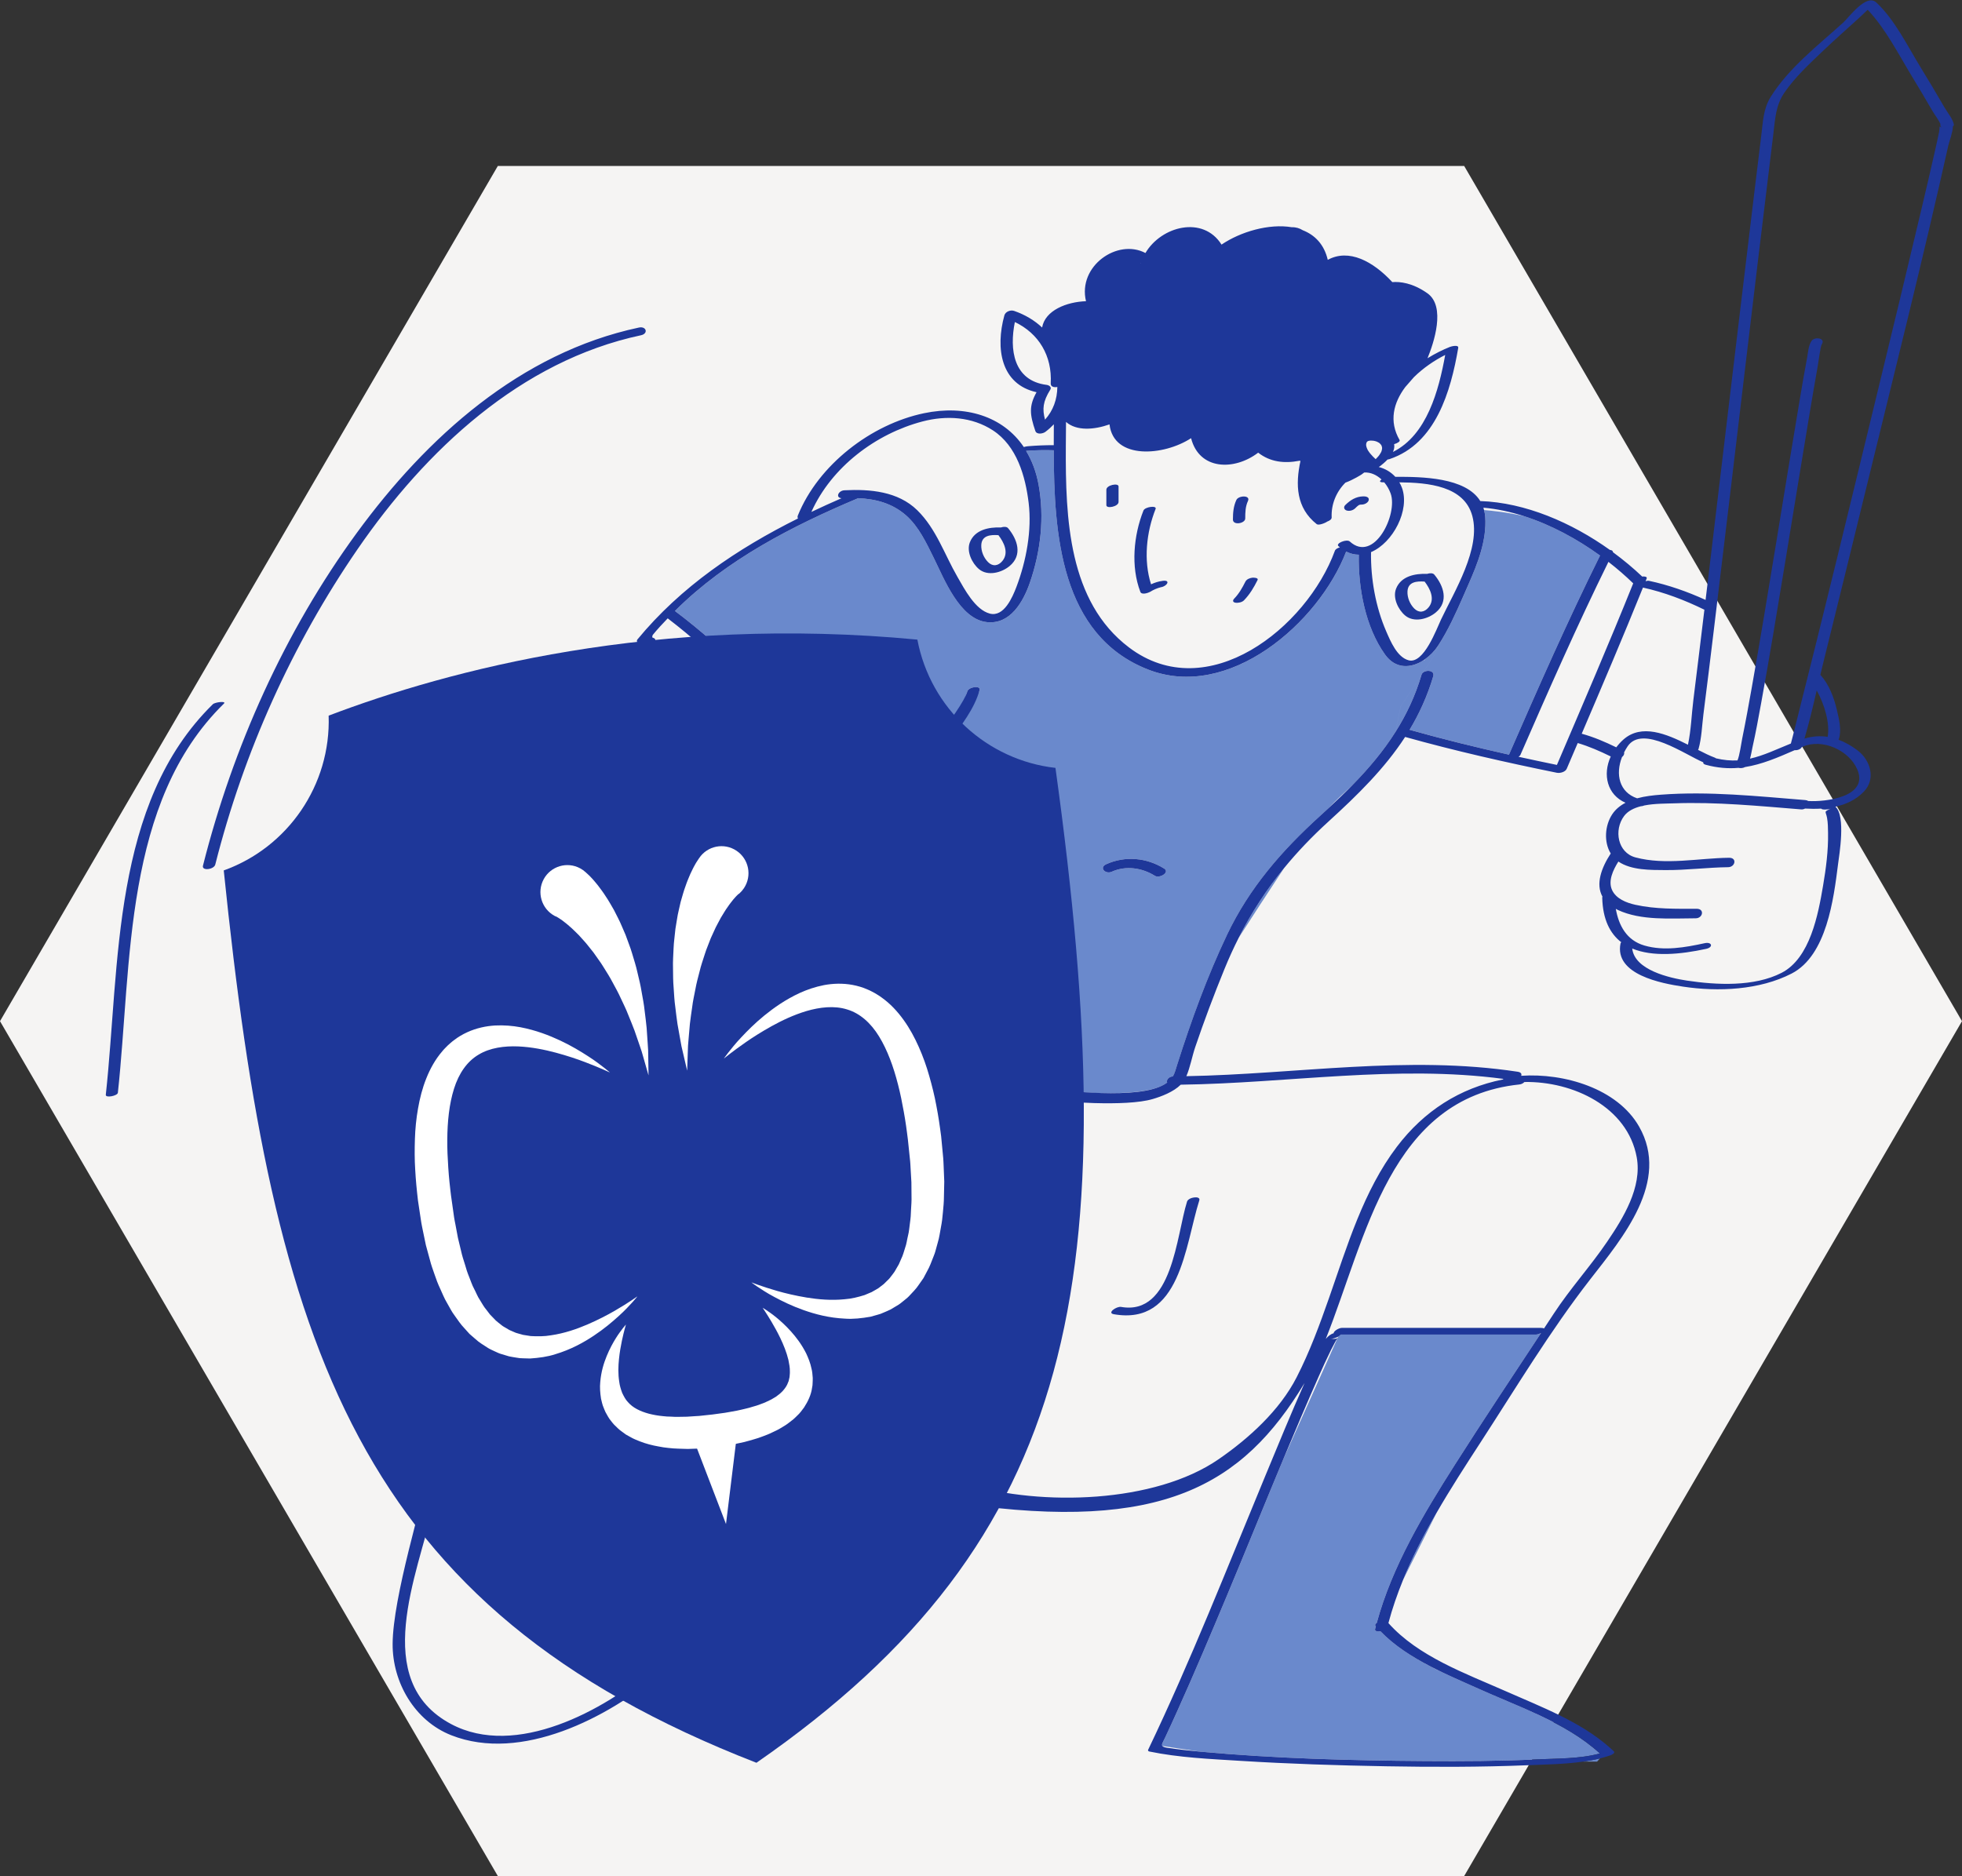
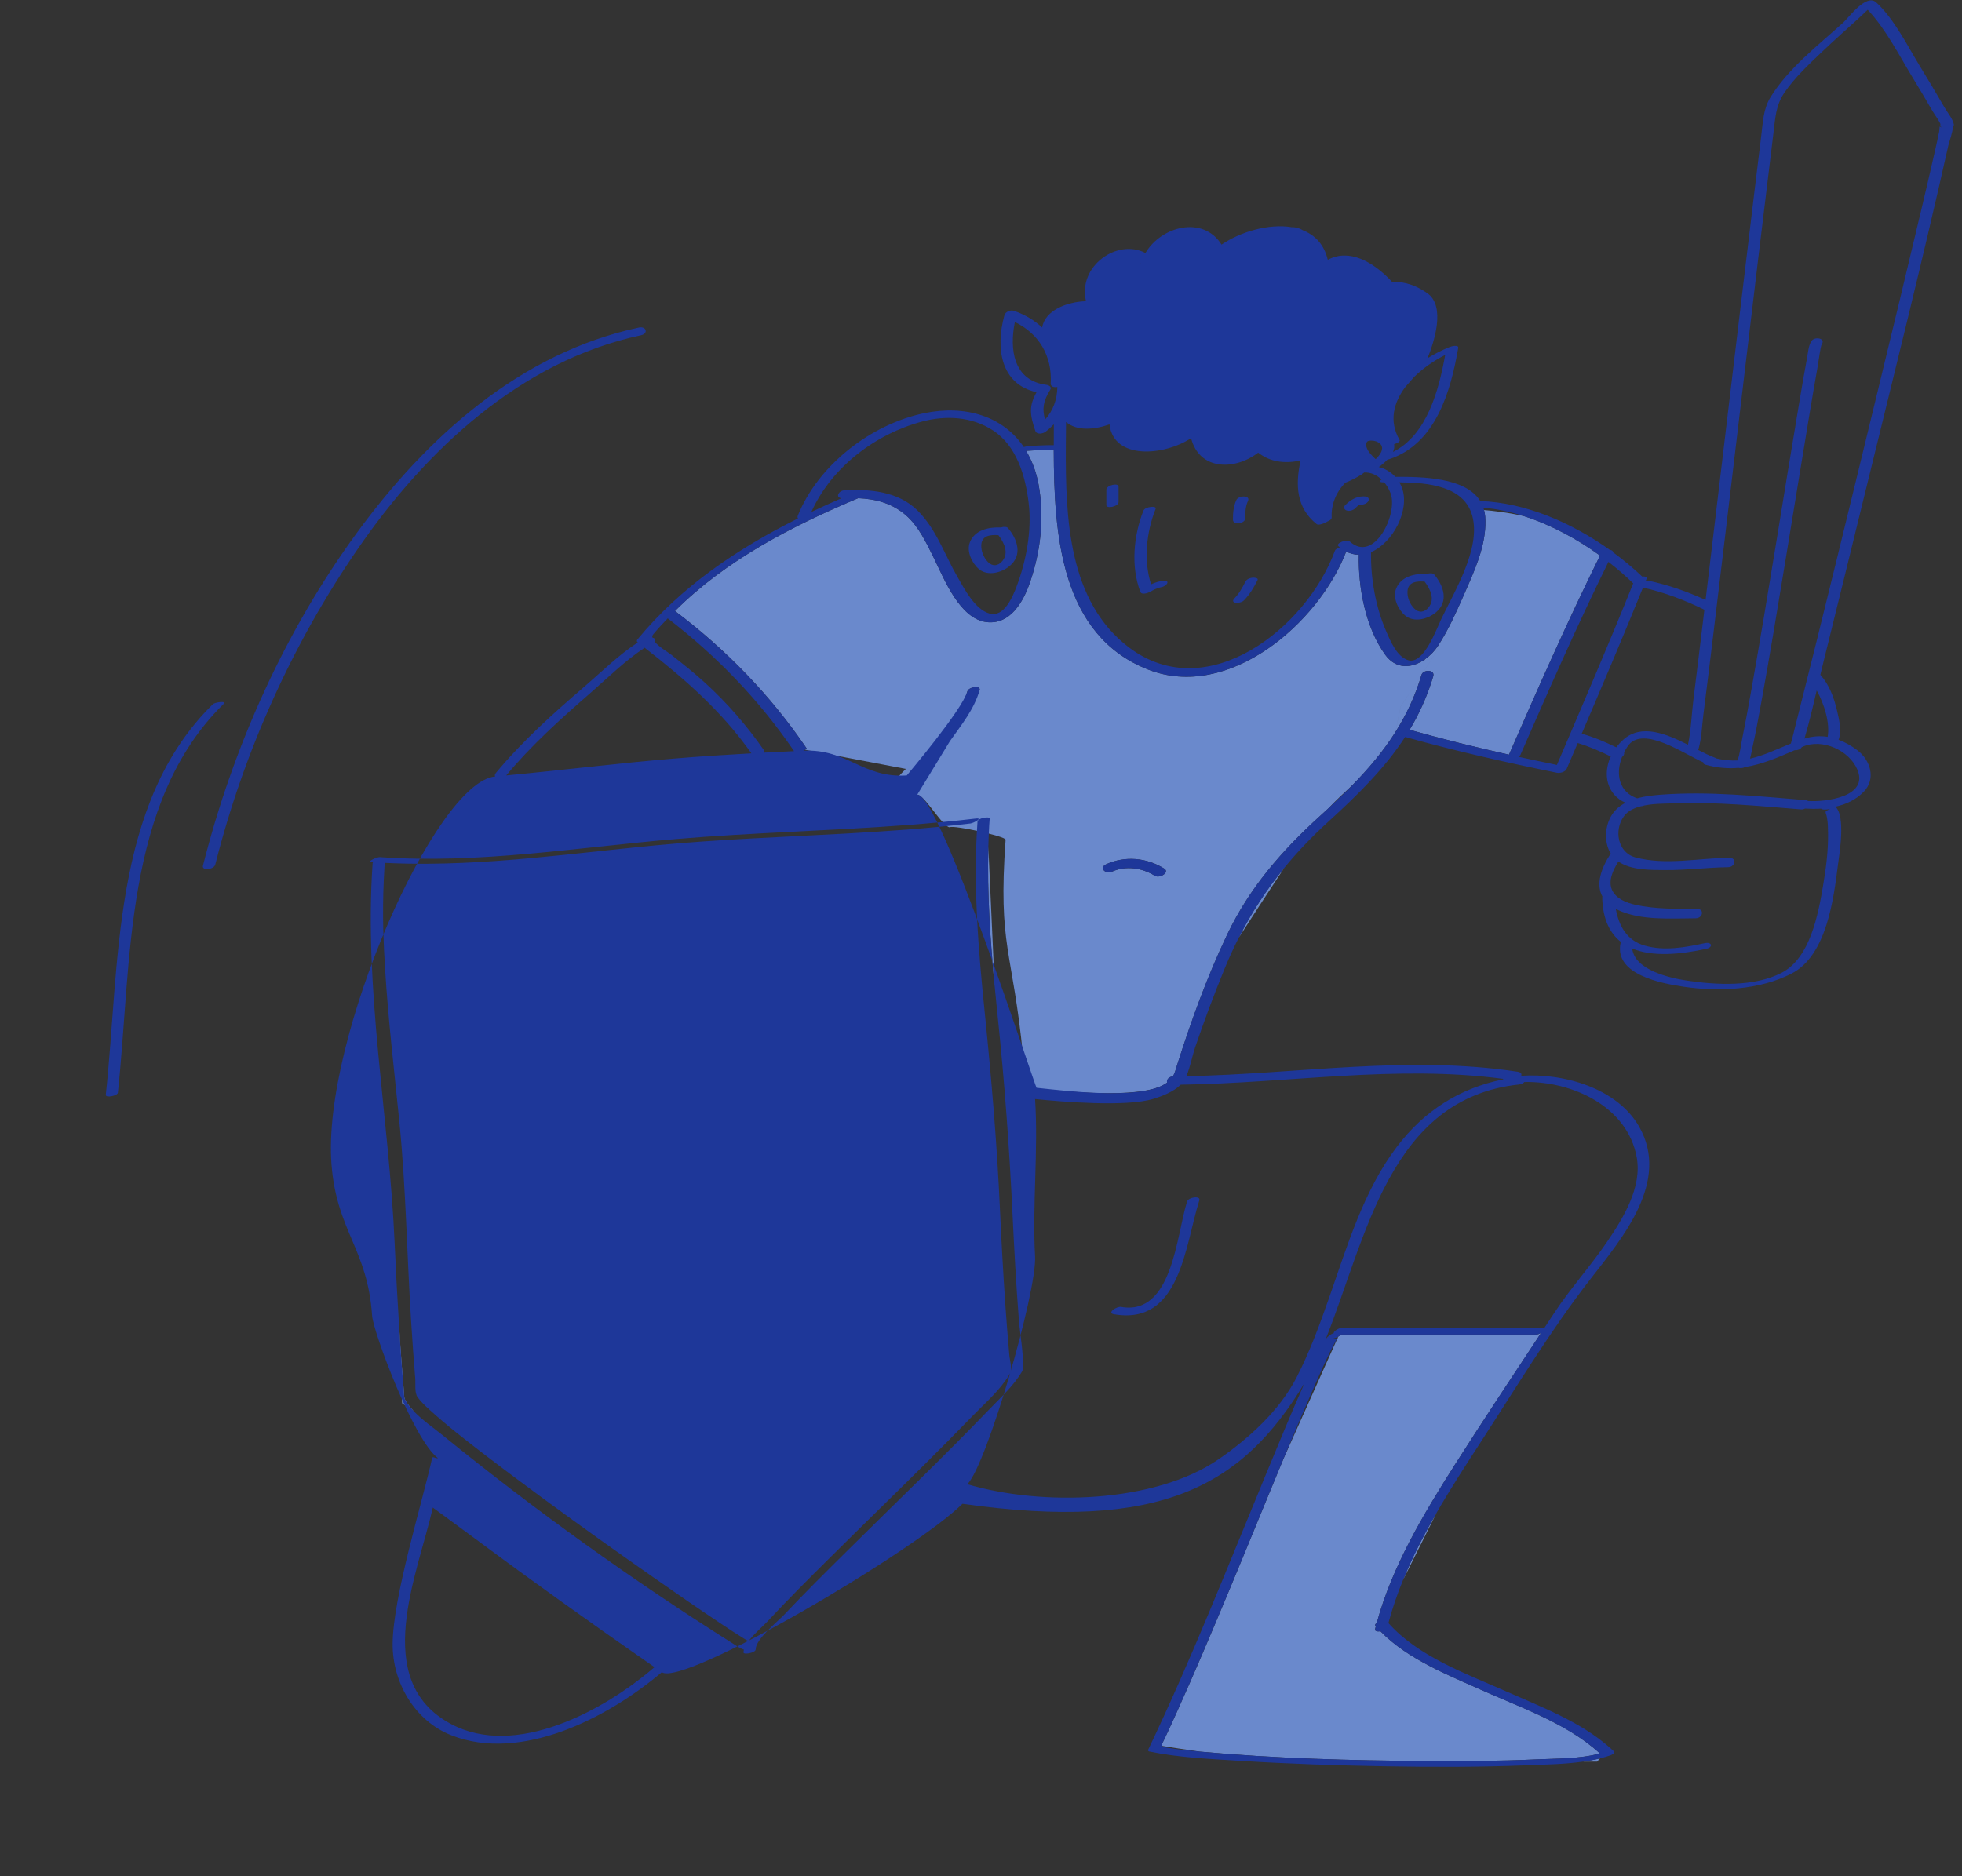
<svg xmlns="http://www.w3.org/2000/svg" xmlns:xlink="http://www.w3.org/1999/xlink" width="390px" height="373px" viewBox="0 0 390 373" version="1.1">
  <rect x="0" y="0" width="390" height="373" fill="#333333" stroke="none" />
  <title>illustration-arbeitssicherheit</title>
  <desc>Created with Sketch.</desc>
  <defs>
-     <polygon id="path-1" points="0 227.993 227.453 227.993 227.453 0 0 0" />
-   </defs>
+     </defs>
  <g id="✅-Startseite" stroke="none" stroke-width="1" fill="none" fill-rule="evenodd">
    <g id="L_Startseite_V2.2-Copy" transform="translate(-801, -5138)">
      <g id="Arbeitssicherheit" transform="translate(250, 5138)">
        <g id="Group" transform="translate(551, 0)">
          <g id="illustration-arbeitssicherheit">
-             <polygon id="Polygon" fill="#F5F4F3" transform="translate(195, 203) rotate(-270) translate(-195, -203) " points="195.035 8 365 106.955 365 299.045 195.035 398 25 299.045 25 106.955" />
            <g id="55-Protection" transform="translate(21, 0)" fill-rule="nonzero">
              <path d="M293.712,350.25 C294.837,350.087 295.951,349.888 297.035,349.616 L296.467,350.25 C296.467,350.25 295.457,350.25 293.712,350.25 Z M264.541,300.813 C262.05,305.123 259.765,309.55 257.899,314.124 C260.13,309.652 262.785,304.332 264.541,300.813 Z M262.358,350.135 C269.685,350.182 277.022,350.155 284.343,349.814 C288.4,349.625 293.007,349.722 297.03,348.636 C293.56,345.451 289.354,343.086 284.983,341.033 C284.012,340.591 283.024,340.143 282.031,339.695 C279.059,338.392 276.068,337.178 273.23,335.905 C270.905,334.862 268.459,333.81 266.033,332.66 C265.026,332.219 264.081,331.752 263.215,331.261 C259.599,329.378 256.16,327.182 253.405,324.341 C252.793,324.433 252.228,324.321 252.333,323.9 C252.381,323.711 252.436,323.524 252.486,323.336 C252.461,323.307 252.433,323.28 252.407,323.25 C252.253,323.071 252.392,322.861 252.663,322.678 C255.731,311.397 261.982,300.999 268.195,291.224 C273.79,282.421 279.589,273.734 285.329,265.022 C285.013,265.205 284.649,265.341 284.371,265.341 C271.411,265.341 258.45,265.341 245.489,265.341 C245.452,265.473 245.256,265.624 245.003,265.762 L244.876,266.046 C244.914,266.024 244.95,266.001 244.96,265.993 C244.947,266.005 244.901,266.053 244.836,266.136 L234.171,289.939 C230.381,299.036 226.69,308.176 222.886,317.264 C219.683,324.919 216.46,332.57 213.05,340.135 C212.247,341.917 211.439,343.697 210.606,345.465 C210.191,346.347 209.838,346.832 210.046,347.133 C211.562,347.383 214.203,347.804 217.419,348.257 C217.457,348.26 217.495,348.265 217.532,348.269 C232.414,349.63 247.421,350.041 262.358,350.135 Z M59.256,276.367 C58.982,273.116 58.725,269.864 58.509,266.608 C58.449,265.692 58.402,264.774 58.344,263.859 L58.939,279.012 L61.222,280.555 C60.666,279.974 60.164,279.366 59.751,278.724 C59.23,277.914 59.355,277.545 59.256,276.367 Z M176.719,196.129 L175.46,168.395 C175.211,177.656 175.837,186.907 176.719,196.129 Z M270.903,116.176 C270.54,117.001 270.178,117.835 269.812,118.671 C268.105,123.524 265.306,131.345 262.994,137.183 C262.615,138.222 262.202,139.231 261.758,140.214 C261.037,141.925 260.408,143.288 259.943,144.079 C259.752,144.404 259.512,144.75 259.236,145.112 C265.752,146.947 272.336,148.567 278.948,150.045 C284.756,136.74 290.598,123.466 297.048,110.457 C292.487,107.151 287.292,104.343 281.947,102.626 C278.679,101.867 275.62,101.542 273.991,101.413 C274.104,101.837 274.193,102.278 274.228,102.76 C274.557,107.397 272.736,112.007 270.903,116.176 Z M167.823,164.48 C166.508,164.631 162.643,157.872 161.327,158.006 L156.891,155.272 C159.154,152.071 172.646,141.035 173.725,137.213 C174.006,136.217 171.547,136.552 171.288,137.469 C170.224,141.239 164.202,150.261 161.973,153.428 L139.035,149.069 C139.239,148.95 139.366,148.84 139.327,148.782 C132.222,138.29 123.285,129.086 113.17,121.479 C113.205,121.444 113.24,121.408 113.276,121.372 C123.429,111.266 136.538,104.553 149.596,99.052 C153.062,99.204 156.348,100.053 159.096,102.461 C161.625,104.677 163.149,107.954 164.61,110.908 C166.672,115.081 169.766,123.104 175.172,123.697 C179.824,124.207 182.412,119.637 183.724,115.834 C185.883,109.573 186.643,102.856 185.443,96.325 C184.971,93.758 184.11,91.541 182.963,89.638 C184.796,89.508 186.628,89.464 188.465,89.527 C188.5,106.211 189.824,126.262 207.152,133.098 C223.247,139.448 241.143,123.86 246.592,109.661 C247.423,110.088 248.268,110.286 249.103,110.288 C248.961,116.9 250.431,124.719 254.323,130.144 C256.435,133.088 259.483,132.878 261.959,131.283 C262.097,131.251 262.177,131.228 262.177,131.228 L262.263,131.071 C263.281,130.355 264.193,129.413 264.876,128.364 C264.893,128.338 264.907,128.312 264.924,128.287 C264.618,129.198 264.408,129.83 264.408,129.83 L261.838,133.745 C261.716,133.856 261.619,133.988 261.573,134.146 C261.572,134.148 261.571,134.15 261.571,134.152 L257.439,140.446 L256.363,145.57 C253.957,149.367 251.07,152.787 247.866,156.063 C246.15,157.636 244.471,159.228 242.979,160.784 C242.465,161.258 241.948,161.732 241.425,162.207 C233.815,169.11 227.365,176.505 222.919,185.849 C218.989,194.108 215.817,202.842 213.049,211.555 C212.721,212.586 212.538,213.352 212.155,214.016 C211.31,214.06 210.809,214.76 211.014,215.242 C210.85,215.361 210.677,215.479 210.474,215.598 C205.233,218.692 189.421,216.889 183.662,216.281 C183.428,216.256 183.177,215.508 182.963,215.598 C182.785,213.116 182.605,212.468 182.362,209.989 C180.275,188.679 177.362,188.417 178.889,166.959 C178.933,166.268 168.438,163.999 167.823,164.48 Z M199.994,173.323 C202.79,172.062 205.994,172.533 208.555,174.13 C209.499,174.719 211.602,173.435 210.414,172.694 C206.924,170.516 202.666,170.127 198.902,171.825 C197.392,172.507 198.732,173.892 199.994,173.323 Z M234.251,172.591 C230.754,176.865 227.774,181.421 225.229,186.449 C227.617,182.731 231.101,177.343 234.251,172.591 Z M263.895,134.456 C263.621,135.388 263.318,136.294 262.994,137.182 C265.307,131.345 268.105,123.524 269.812,118.67 C268.369,121.967 266.853,125.303 264.921,128.287 C264.615,129.198 264.405,129.83 264.405,129.83 L261.835,133.745 C262.541,133.11 264.239,133.286 263.895,134.456 Z M259.237,145.113 C259.513,144.75 259.753,144.404 259.944,144.079 C260.409,143.289 261.037,141.926 261.759,140.215 C260.991,141.917 260.138,143.544 259.197,145.103 C259.211,145.105 259.223,145.109 259.237,145.113 Z M257.435,140.447 L256.36,145.57 C258.537,142.136 260.322,138.394 261.569,134.153 L257.435,140.447 Z" id="color_x5F_2" fill="#6A89CC" />
              <path d="M205.672,117.671 C203.751,112.642 204.334,106.446 206.289,101.515 C206.593,100.749 208.996,100.457 208.707,101.188 C206.88,105.796 206.268,111.381 207.802,116.174 C208.524,115.848 209.259,115.595 210.13,115.483 C211.815,115.267 210.915,116.602 209.777,116.748 C209.009,116.941 208.292,117.249 207.626,117.67 C207.22,117.892 205.929,118.345 205.672,117.671 Z M226.548,115.662 C225.944,116.87 225.282,118.042 224.335,119.016 C224.001,119.362 224.017,119.73 224.553,119.827 C225.079,119.922 225.879,119.765 226.266,119.367 C227.43,118.169 228.225,116.825 228.967,115.34 C229.217,114.84 228.127,114.835 227.933,114.862 C227.397,114.933 226.801,115.156 226.548,115.662 Z M226.523,103.087 C226.524,101.89 226.552,100.714 227.064,99.611 C227.626,98.401 225.181,98.505 224.764,99.401 C224.181,100.659 224.079,101.938 224.078,103.308 C224.077,104.511 226.522,104.088 226.523,103.087 Z M201.343,99.796 C201.343,98.771 201.343,97.745 201.343,96.72 C201.343,95.97 198.919,96.43 198.919,97.371 C198.919,98.396 198.919,99.422 198.919,100.447 C198.919,101.197 201.343,100.737 201.343,99.796 Z M246.686,101.502 C247.271,101.68 247.974,101.467 248.4,101.042 C248.638,100.804 248.801,100.643 249.025,100.483 C249.063,100.455 249.253,100.359 249.143,100.398 C249.379,100.314 249.472,100.328 249.73,100.321 C250.232,100.309 250.993,99.951 251.079,99.392 C251.173,98.781 250.406,98.678 249.984,98.689 C248.529,98.724 247.399,99.432 246.4,100.431 C246.009,100.824 246.177,101.347 246.686,101.502 Z M171.787,107.823 C172.761,105.339 175.534,104.78 177.956,104.873 C178.495,104.697 179.113,104.69 179.381,105.011 C181.277,107.279 182.287,110.367 179.697,112.535 C178.102,113.87 175.34,114.615 173.601,113.157 C172.21,111.991 171.076,109.641 171.787,107.823 Z M174.056,108.362 C173.998,109.582 174.537,110.885 175.391,111.751 C176.313,112.684 177.42,112.558 178.265,111.518 C179.581,109.896 178.572,107.854 177.463,106.405 C175.913,106.296 174.15,106.432 174.056,108.362 Z M256.505,117.05 C257.479,114.566 260.251,114.007 262.673,114.101 C263.211,113.924 263.831,113.916 264.099,114.237 C265.994,116.505 267.005,119.594 264.415,121.762 C262.82,123.098 260.059,123.841 258.318,122.384 C256.928,121.219 255.793,118.869 256.505,117.05 Z M258.774,117.589 C258.716,118.809 259.254,120.112 260.109,120.978 C261.031,121.912 262.138,121.785 262.983,120.744 C264.299,119.124 263.291,117.083 262.182,115.633 C260.632,115.524 258.868,115.659 258.774,117.589 Z M182.353,272.026 C182.448,268.848 181.762,265.45 181.515,262.273 C180.972,255.265 180.592,248.245 180.256,241.225 C179.629,228.17 178.692,215.275 177.332,202.274 C177.118,200.228 176.913,198.179 176.719,196.129 C175.837,186.907 175.211,177.655 175.46,168.395 C175.498,166.988 175.548,165.581 175.628,164.174 C175.662,163.686 175.697,163.198 175.731,162.709 C175.739,162.584 175.512,162.526 175.194,162.529 C174.491,162.536 173.344,162.839 173.306,163.361 C172.417,176.06 173.464,188.752 174.749,201.386 C176.068,214.361 177.166,227.221 177.757,240.252 C178.05,246.734 178.409,253.211 178.855,259.685 C179.079,262.932 179.344,266.177 179.627,269.419 C179.734,270.639 180.316,272.149 179.654,273.279 C179.391,273.729 179.094,274.169 178.782,274.602 C176.918,277.191 174.299,279.485 172.151,281.703 C166.206,287.843 160.111,293.838 154.011,299.825 C150.519,303.253 147.025,306.679 143.556,310.128 C139.478,314.181 135.405,318.247 131.485,322.455 C130.802,323.19 129.298,324.486 128.176,325.825 C128.047,325.979 127.918,326.133 127.802,326.288 C127.586,326.193 127.33,326.068 127.04,325.89 C125.439,324.91 123.875,323.867 122.311,322.827 C117.65,319.726 113.05,316.533 108.461,313.326 C101.41,308.396 94.402,303.396 87.466,298.301 C83.435,295.34 79.421,292.354 75.453,289.311 C71.678,286.416 67.893,283.493 64.375,280.285 C63.534,279.518 62.669,278.722 62.005,277.789 C61.36,276.88 61.627,275.115 61.54,274.086 C61.222,270.298 60.963,266.506 60.721,262.713 C59.873,249.445 59.701,236.148 58.371,222.917 C57.357,212.834 56.169,202.768 55.545,192.657 C55.38,189.967 55.245,187.274 55.175,184.576 C55.157,183.897 55.156,183.219 55.149,182.54 C55.116,179.196 55.211,175.852 55.418,172.514 C55.438,172.195 55.452,171.876 55.473,171.557 C58.327,171.703 61.178,171.749 64.029,171.732 C73.136,171.677 82.226,170.892 91.302,169.955 C97.321,169.334 103.334,168.652 109.339,168.077 C121.785,166.887 134.271,166.443 146.748,165.755 C155.142,165.292 163.532,164.72 171.903,163.731 C172.524,163.658 174.538,162.561 172.952,162.748 C168.386,163.288 163.816,163.702 159.244,164.047 C143.954,165.2 128.639,165.536 113.346,166.825 C93.764,168.476 74.211,171.803 54.502,170.416 C53.984,170.38 51.721,171.326 52.933,171.411 C53.005,171.416 53.077,171.419 53.149,171.424 C53.105,171.492 53.073,171.561 53.068,171.635 C51.307,196.767 56.332,222.026 57.441,247.107 C57.688,252.693 57.992,258.277 58.342,263.858 C58.4,264.774 58.448,265.691 58.508,266.607 C58.724,269.862 58.98,273.115 59.254,276.366 C59.353,277.544 59.23,277.913 59.75,278.724 C60.162,279.366 60.665,279.973 61.22,280.554 C62.948,282.364 65.206,283.913 67.013,285.381 C85.226,300.183 104.71,314.192 124.569,326.702 C125.323,327.177 126.065,327.747 126.875,327.986 C126.829,328.157 126.796,328.325 126.795,328.486 C126.795,328.514 126.794,328.541 126.794,328.569 C126.791,329.018 129.214,328.657 129.218,327.918 C129.232,325.858 133.576,322.418 134.829,321.09 C138.953,316.716 143.23,312.485 147.497,308.254 C156.903,298.924 166.482,289.756 175.661,280.2 C177.883,277.887 180.505,275.508 182.142,272.71 C182.27,272.494 182.345,272.277 182.353,272.026 Z M106.41,66.657 C107.924,66.334 107.488,64.808 106,65.125 C82.423,70.148 63.82,86.943 49.935,105.938 C35.586,125.568 25.294,148.562 19.345,172.116 C19.067,173.214 21.54,172.891 21.791,171.896 C27.424,149.592 37.054,128.119 50.088,109.174 C63.603,89.53 82.482,71.754 106.41,66.657 Z M21.306,140.023 C1.173,159.754 2.841,191.731 0.031,217.668 C-0.044,218.367 2.362,217.882 2.429,217.267 C5.219,191.504 3.5,159.504 23.512,139.891 C24.077,139.336 21.744,139.592 21.306,140.023 Z M367.374,24.744 C367.398,24.886 367.324,25.022 367.191,25.144 C367.153,26.373 366.443,28.21 366.29,28.893 C361.273,51.353 355.665,73.689 350.206,96.043 C347.281,108.016 344.346,119.986 341.38,131.949 C341.197,132.686 341.019,133.426 340.844,134.169 C342.572,136.076 343.548,138.675 344.129,141.153 C344.548,142.937 345.119,145.168 344.508,146.979 C344.497,147.013 344.477,147.045 344.457,147.076 C345.748,147.555 346.994,148.265 348.192,149.161 C350.793,151.108 351.962,154.863 349.469,157.419 C347.9,159.029 345.937,159.93 343.837,160.394 C345.931,162.233 344.593,169.998 344.361,171.829 C343.486,178.713 342.114,189.969 335.133,193.567 C328.75,196.856 320.548,197.221 313.568,196.17 C309.309,195.53 299.871,193.795 301.121,187.576 C301.139,187.492 301.192,187.413 301.272,187.339 C299.043,185.626 297.598,182.832 297.485,178.486 C297.483,178.413 297.502,178.345 297.531,178.277 C296.154,175.784 297.287,172.59 299.174,169.697 C297.787,167.436 297.993,164.163 299.455,161.929 C300.125,160.906 301.054,160.162 302.115,159.609 C298.464,158.025 297.521,154.009 299.181,150.405 C297.033,149.348 294.904,148.417 292.616,147.733 C291.886,149.44 291.155,151.146 290.426,152.853 C290.152,153.495 289.094,153.773 288.467,153.645 C278.35,151.59 268.252,149.303 258.307,146.523 C254.24,152.791 248.878,158.051 243.042,163.368 C239.788,166.333 236.876,169.384 234.251,172.591 C230.754,176.864 227.774,181.42 225.229,186.448 C224.219,188.442 223.276,190.51 222.396,192.664 C220.303,197.783 218.357,202.965 216.579,208.202 C215.961,210.024 215.59,212.184 214.823,213.971 C236.811,213.578 258.734,209.753 280.674,213.089 C281.364,213.194 281.516,213.542 281.379,213.894 C289.929,213.31 300.505,216.424 304.817,223.997 C311.029,234.907 301.519,246.111 295.093,254.374 C287.15,264.588 280.334,275.952 273.283,286.805 C270.324,291.359 267.31,296.014 264.54,300.811 C262.049,305.12 259.765,309.547 257.899,314.121 C256.754,316.926 255.758,319.784 254.984,322.708 C260.916,329.369 270.352,332.731 278.283,336.244 C285.268,339.338 293.145,342.283 298.96,347.447 C298.964,347.45 298.968,347.454 298.972,347.458 C299.25,347.705 299.529,347.951 299.797,348.209 C300.148,348.546 299.314,348.934 299.104,349.007 C298.427,349.239 297.736,349.439 297.035,349.614 C295.95,349.885 294.837,350.085 293.711,350.248 C290.011,350.781 286.162,350.83 282.57,350.975 C273.241,351.352 263.894,351.345 254.56,351.181 C244.889,351.011 235.215,350.703 225.56,350.101 C219.535,349.725 213.364,349.466 207.436,348.239 C207.3,348.211 207.144,348.068 207.217,347.914 C215.734,330.114 222.949,311.681 230.505,293.46 C233.066,287.286 235.594,281.085 238.315,274.976 C225.944,295.523 209.777,304.567 170.312,298.989 C160.818,308.429 114.851,335.45 110.552,332.475 C99.835,341.57 82.581,350.463 68.712,345.014 C61.413,342.146 56.999,334.493 57.046,326.84 C57.103,317.547 62.897,298.891 64.892,289.931 C64.998,289.453 65.451,290.003 66.069,289.931 C61.143,286.246 53.183,264.796 52.965,261.596 C52.06,248.24 45.943,244.87 44.891,231.535 C42.926,206.621 65.512,155.452 77.438,154.382 C77.313,154.213 77.324,153.976 77.586,153.661 C82.817,147.365 88.988,141.821 95.185,136.502 C98.546,133.617 101.995,130.188 105.783,127.731 C105.754,127.708 105.724,127.685 105.695,127.662 C105.544,127.546 105.588,127.283 105.691,127.157 C114.354,116.634 125.585,109.088 137.63,103.078 C137.523,102.938 137.493,102.746 137.597,102.49 C141.673,92.423 152.146,84.351 162.689,82.155 C170.878,80.449 178.371,82.751 182.51,88.883 C182.8,88.79 183.105,88.738 183.372,88.717 C185.068,88.577 186.765,88.506 188.463,88.512 C188.465,87.098 188.471,85.71 188.478,84.361 C187.978,84.89 187.423,85.392 186.803,85.861 C186.305,86.238 185.067,86.46 184.8,85.68 C183.695,82.437 183.505,80.73 185.041,77.981 C177.931,76.407 176.837,69.264 178.648,62.701 C178.855,61.952 179.878,61.572 180.582,61.815 C182.766,62.571 184.638,63.699 186.148,65.119 C186.736,61.699 191.044,60.015 194.871,59.888 C193.192,52.9 201.132,47.359 206.688,50.306 C209.831,44.956 218.157,42.806 221.811,48.634 C225.581,46.075 231.234,44.413 235.792,45.18 C236.603,45.153 237.323,45.38 237.959,45.776 C240.358,46.72 242.211,48.583 242.929,51.664 C247.104,49.377 251.919,51.937 255.759,56.091 C257.236,55.975 259.766,56.212 262.733,58.31 C266.452,60.942 263.991,68.218 262.759,71.227 C264.28,70.291 265.815,69.525 267.211,68.974 C267.488,68.865 268.983,68.475 268.862,69.176 C267.377,77.798 264.411,88.196 255.216,91.276 C255.087,91.32 254.95,91.347 254.811,91.363 C254.342,91.858 253.829,92.29 253.399,92.629 C253.294,92.712 253.177,92.785 253.059,92.852 C254.317,93.171 255.466,93.831 256.355,94.805 C261.64,94.79 270.324,94.892 273.249,99.624 C282.187,99.919 291.416,103.912 299.01,109.339 C299.37,109.368 299.63,109.506 299.611,109.785 C301.694,111.312 303.644,112.94 305.425,114.628 C305.986,114.573 306.454,114.687 306.317,115.029 C306.246,115.205 306.172,115.38 306.101,115.556 C306.361,115.479 306.606,115.444 306.776,115.48 C310.675,116.313 314.414,117.631 318.029,119.28 C318.188,117.954 318.349,116.626 318.508,115.299 C320.581,98.027 322.627,80.751 324.691,63.478 C325.693,55.08 326.699,46.683 327.717,38.287 C328.178,34.484 328.64,30.683 329.108,26.882 C329.444,24.151 329.503,21.617 330.985,19.24 C334.573,13.488 340.438,8.975 345.403,4.476 C346.501,3.482 349.969,-1.356 351.963,0.493 C355.587,3.854 358.133,9.072 360.678,13.235 C362.329,15.936 363.96,18.65 365.539,21.393 C366.078,22.332 367.19,23.65 367.374,24.744 Z M255.885,89.857 C262.637,86.512 264.994,77.624 266.272,70.574 C264.123,71.655 261.886,73.176 260.049,74.996 L258.323,76.973 C256.007,80.067 255.037,83.748 257.209,87.492 C257.364,87.76 256.768,88.132 256.12,88.31 C256.221,88.836 256.115,89.359 255.885,89.857 Z M251.529,109.775 C251.439,115.043 252.452,120.727 254.553,125.544 C255.392,127.469 256.709,130.683 259.01,131.284 C262.022,132.072 264.554,125.045 265.448,123.166 C268.108,117.573 273.394,109.054 271.666,102.601 C270.062,96.611 262.902,95.956 257.157,95.9 C257.352,96.236 257.531,96.591 257.674,96.979 C259.296,101.394 255.913,107.908 251.529,109.775 Z M250.551,88.467 C250.554,88.514 250.558,88.56 250.565,88.606 C250.594,88.774 250.64,88.94 250.703,89.098 C250.744,89.204 250.789,89.308 250.842,89.411 C250.849,89.424 250.868,89.457 250.881,89.481 C250.901,89.514 250.92,89.546 250.939,89.578 C251.073,89.79 251.219,89.995 251.378,90.188 C251.702,90.584 252.065,90.942 252.441,91.288 C252.492,91.238 252.546,91.194 252.596,91.144 C252.734,91.004 252.867,90.86 252.994,90.711 C253.025,90.674 253.066,90.622 253.079,90.605 C253.129,90.54 253.176,90.476 253.222,90.41 C253.316,90.273 253.406,90.134 253.483,89.988 C253.514,89.928 253.545,89.87 253.573,89.809 C253.576,89.801 253.578,89.799 253.58,89.794 C253.582,89.789 253.582,89.788 253.585,89.782 C253.664,89.565 253.723,89.336 253.73,89.104 C253.73,89.095 253.731,89.094 253.731,89.087 C253.73,89.081 253.73,89.079 253.729,89.072 C253.724,89.026 253.719,88.98 253.712,88.934 C253.694,88.846 253.673,88.757 253.642,88.672 C253.625,88.624 253.605,88.577 253.582,88.532 C253.536,88.46 253.486,88.39 253.428,88.324 C253.361,88.247 253.289,88.174 253.211,88.108 C253.202,88.102 253.192,88.093 253.181,88.085 C253.161,88.07 253.141,88.056 253.121,88.044 C252.95,87.935 252.767,87.843 252.578,87.77 C252.549,87.76 252.521,87.752 252.491,87.743 C252.415,87.721 252.34,87.7 252.264,87.682 C252.186,87.665 252.108,87.647 252.03,87.634 C252.021,87.632 252.011,87.63 252.002,87.63 C251.836,87.612 251.67,87.599 251.502,87.6 C251.496,87.6 251.49,87.6 251.485,87.6 C251.42,87.604 251.357,87.609 251.293,87.617 C251.238,87.624 251.183,87.633 251.127,87.641 C251.113,87.645 251.101,87.648 251.089,87.651 C251.046,87.661 251.004,87.675 250.962,87.687 C250.957,87.689 250.956,87.69 250.951,87.692 C250.933,87.701 250.914,87.71 250.895,87.718 C250.869,87.733 250.842,87.749 250.816,87.766 C250.785,87.795 250.756,87.824 250.727,87.854 C250.715,87.871 250.703,87.888 250.692,87.904 C250.667,87.946 250.644,87.989 250.622,88.032 C250.616,88.051 250.609,88.071 250.604,88.091 C250.586,88.155 250.571,88.22 250.563,88.285 C250.554,88.325 250.553,88.427 250.551,88.467 Z M205.779,52.27 C205.787,52.304 205.796,52.338 205.802,52.369 C205.809,52.347 205.814,52.323 205.82,52.3 C205.807,52.29 205.793,52.281 205.779,52.27 Z M203.413,128.724 C218.997,140.526 238.758,124.792 244.347,109.5 C244.46,109.19 244.88,108.954 245.341,108.825 C245.243,108.743 245.143,108.67 245.045,108.58 C244.443,108.03 246.706,107.111 247.302,107.657 C252.119,112.066 256.941,102.233 255.421,98.096 C255.125,97.29 254.689,96.539 254.153,95.899 C254.087,95.899 254.015,95.899 253.95,95.899 C253.119,95.899 253.222,95.612 253.616,95.333 C252.651,94.427 251.454,93.873 250.172,93.944 L249.63,94.352 C249.63,94.352 247.975,95.405 246.435,95.964 C244.625,97.779 243.588,100.251 243.702,102.871 C243.719,103.235 243.312,103.527 242.831,103.698 C242.329,104.044 241.097,104.501 240.731,104.211 C236.638,100.975 236.482,96.357 237.506,91.623 C237.421,91.621 237.336,91.619 237.248,91.616 C234.276,92.19 231.469,91.857 229.096,90.001 C224.37,93.614 217.389,93.508 215.758,87.122 C210.355,90.647 200.362,91.478 199.545,84.379 C196.507,85.451 193.006,85.738 190.9,83.891 C190.889,85.463 190.872,87.08 190.862,88.725 C190.867,88.738 190.862,88.753 190.862,88.766 C190.782,103.093 191.378,119.61 203.413,128.724 Z M189.176,76.941 C188.517,77.069 187.821,76.887 187.858,76.237 C188.17,70.753 185.484,66.301 180.732,64.03 C179.626,69.453 180.417,75.692 187.057,76.526 C187.493,76.58 188.105,76.945 187.776,77.471 C186.296,79.841 186.164,81.321 186.727,83.438 C188.353,81.619 189.144,79.401 189.176,76.941 Z M140.283,101.785 C142.263,100.842 144.259,99.935 146.268,99.062 C145.025,98.929 145.648,97.542 146.855,97.48 C151.923,97.222 157.496,97.689 161.327,101.443 C165.105,105.143 166.737,110.23 169.329,114.718 C170.712,117.115 172.839,121.241 175.758,122 C178.561,122.728 180.259,118.757 181.054,116.659 C182.99,111.549 184.136,105.457 183.473,99.986 C182.828,94.674 181.125,88.671 176.372,85.569 C172.204,82.849 167.103,82.552 162.362,83.798 C153.06,86.243 144.275,92.879 140.283,101.785 Z M108.673,126.752 C109.17,126.891 109.471,127.193 109.097,127.555 C109.975,128.621 111.884,129.746 112.314,130.084 C114.613,131.894 116.91,133.719 119.076,135.689 C123.544,139.752 127.429,144.229 130.877,149.19 C130.983,149.344 130.987,149.496 130.921,149.639 C132.892,149.535 134.866,149.437 136.838,149.342 C129.98,139.238 121.411,130.36 111.727,122.944 C110.719,123.984 109.735,125.047 108.814,126.166 C108.668,126.342 108.636,126.541 108.673,126.752 Z M79.623,154.18 C90.747,153.133 101.856,151.745 112.963,150.82 C118.095,150.394 123.228,150.064 128.363,149.779 C122.475,141.423 115.138,134.99 107.146,128.786 C103.29,131.318 99.744,134.831 96.36,137.781 C90.485,142.902 84.622,148.174 79.623,154.18 Z M109.098,331.469 C108.494,331.05 107.889,330.632 107.286,330.212 C96.017,322.371 84.837,314.395 73.818,306.205 C70.93,304.058 67.973,301.925 65.036,299.744 C62.069,312.938 52.478,334.159 68.662,342.783 C81.513,349.632 99.068,340.139 109.098,331.469 Z M268.193,291.224 C273.789,282.421 279.587,273.734 285.327,265.022 C285.012,265.205 284.647,265.341 284.369,265.341 C271.409,265.341 258.448,265.341 245.487,265.341 C245.45,265.473 245.254,265.624 245.001,265.762 C244.533,266.015 243.859,266.219 243.561,266.161 C244.306,266.308 244.714,266.14 244.874,266.046 C244.912,266.024 244.947,266.001 244.958,265.993 C244.944,266.005 244.899,266.053 244.834,266.136 C244.744,266.251 244.611,266.439 244.432,266.762 C244.14,267.29 243.859,267.823 243.592,268.364 C242.715,270.138 241.896,271.939 241.095,273.749 C238.722,279.117 236.427,284.52 234.169,289.939 C230.379,299.036 226.688,308.176 222.884,317.264 C219.681,324.919 216.458,332.57 213.049,340.135 C212.246,341.917 211.437,343.697 210.605,345.465 C210.189,346.347 209.836,346.832 210.044,347.133 C210.165,347.307 210.468,347.418 211.058,347.508 C213.168,347.829 215.293,348.062 217.418,348.258 C217.455,348.261 217.493,348.266 217.531,348.27 C232.414,349.632 247.421,350.043 262.359,350.138 C269.686,350.185 277.023,350.158 284.344,349.817 C288.401,349.627 293.008,349.725 297.03,348.638 C293.561,345.454 289.355,343.089 284.983,341.035 C284.005,340.576 283.02,340.131 282.032,339.698 C279.059,338.394 276.069,337.181 273.231,335.908 C270.906,334.864 268.459,333.812 266.034,332.663 C265.088,332.213 264.146,331.749 263.216,331.264 C259.6,329.381 256.161,327.185 253.406,324.344 C252.794,324.436 252.229,324.324 252.334,323.902 C252.382,323.713 252.437,323.527 252.486,323.339 C252.461,323.309 252.434,323.283 252.408,323.252 C252.254,323.073 252.393,322.864 252.664,322.68 C255.729,311.397 261.979,300.999 268.193,291.224 Z M242.535,266.211 C242.995,265.664 243.512,265.246 244.102,265.081 C244.05,264.696 245.106,264.018 245.73,264.018 C258.929,264.018 272.128,264.018 285.327,264.018 C285.626,264.018 285.811,264.064 285.911,264.136 C286.57,263.133 287.232,262.133 287.89,261.13 C291.143,256.165 295.159,251.762 298.486,246.852 C301.665,242.163 305.432,236.079 304.344,230.103 C302.516,220.072 291.655,214.952 282.018,215.13 C281.791,215.373 281.44,215.574 281.024,215.618 C255.252,218.319 250.626,245.94 242.535,266.211 Z M213.702,215.664 C212.24,217.116 209.849,218.013 208.131,218.518 C202.778,220.092 190.251,219.082 184.747,218.518 C185.424,228.672 184.173,239.629 184.747,249.794 C185.142,256.79 175.155,291.243 171.284,295.103 C186.067,299.488 208.529,298.897 221.236,290.131 C227.242,285.988 233.367,280.436 236.745,273.834 C239.341,268.762 241.31,263.414 243.19,258.043 C246.773,247.809 250.031,236.752 256.671,228 C262.089,220.86 269.172,216.349 277.697,214.637 C277.75,214.593 277.807,214.552 277.868,214.512 C256.488,211.669 235.128,215.37 213.702,215.664 Z M247.861,156.064 C251.065,152.788 253.953,149.368 256.359,145.57 C258.536,142.136 260.321,138.394 261.568,134.153 C261.568,134.151 261.569,134.149 261.569,134.147 C261.616,133.989 261.712,133.856 261.835,133.746 C262.541,133.11 264.239,133.286 263.895,134.456 C263.621,135.388 263.318,136.294 262.994,137.182 C262.615,138.221 262.202,139.23 261.758,140.213 C260.991,141.916 260.137,143.542 259.197,145.101 C259.21,145.104 259.223,145.108 259.236,145.112 C265.752,146.947 272.336,148.567 278.948,150.045 C284.756,136.74 290.598,123.466 297.048,110.457 C292.487,107.151 287.292,104.343 281.947,102.626 C279.27,101.766 276.556,101.174 273.864,100.94 C273.915,101.092 273.95,101.254 273.991,101.413 C274.104,101.837 274.193,102.278 274.228,102.76 C274.556,107.395 272.734,112.006 270.902,116.174 C270.539,116.999 270.176,117.833 269.81,118.669 C268.367,121.966 266.851,125.302 264.919,128.286 C264.902,128.312 264.888,128.338 264.871,128.363 C264.188,129.412 263.276,130.353 262.258,131.071 C262.157,131.141 262.058,131.216 261.955,131.283 C259.478,132.877 256.432,133.087 254.319,130.144 C250.427,124.719 248.957,116.899 249.099,110.287 C248.264,110.285 247.419,110.087 246.588,109.66 C241.138,123.859 223.243,139.447 207.148,133.097 C189.82,126.261 188.496,106.209 188.46,89.526 C186.624,89.463 184.792,89.508 182.959,89.638 C184.105,91.54 184.966,93.757 185.439,96.324 C186.64,102.854 185.879,109.572 183.72,115.833 C182.408,119.637 179.82,124.207 175.168,123.696 C169.762,123.103 166.668,115.08 164.606,110.908 C163.145,107.954 161.621,104.676 159.092,102.46 C156.344,100.052 153.057,99.203 149.592,99.051 C136.535,104.552 123.425,111.265 113.272,121.371 C113.236,121.406 113.201,121.443 113.166,121.479 C123.282,129.084 132.217,138.289 139.323,148.781 C139.362,148.838 139.235,148.949 139.03,149.069 C138.927,149.13 138.81,149.192 138.673,149.253 C147.473,148.836 150.452,154.748 159.244,154.18 C159.332,154.054 170.22,141.237 171.284,137.468 C171.544,136.552 174.002,136.216 173.721,137.212 C172.641,141.035 170.081,144.161 167.819,147.361 C167.732,147.483 161.412,157.885 161.327,158.006 C165.859,157.693 184.807,216.256 185.041,216.281 C190.801,216.889 205.224,218.693 210.465,215.599 C210.667,215.479 210.84,215.361 211.005,215.243 C210.8,214.761 211.301,214.06 212.145,214.017 C212.529,213.353 212.712,212.587 213.039,211.556 C215.808,202.843 218.98,194.109 222.909,185.85 C227.356,176.506 233.805,169.111 241.416,162.207 C241.939,161.733 242.456,161.259 242.969,160.784 C244.664,159.226 246.3,157.662 247.861,156.064 Z M303.644,115.984 C302.135,114.519 300.484,113.082 298.719,111.711 C292.507,124.326 286.853,137.186 281.229,150.074 C281.164,150.224 281.024,150.355 280.843,150.465 C283.385,151.023 285.93,151.562 288.478,152.086 C293.605,140.084 298.779,128.094 303.644,115.984 Z M301.713,147.025 C305.317,143.857 310.214,145.895 314.526,148.069 C315.15,145.191 315.242,142.043 315.601,139.181 C316.349,133.198 317.073,127.213 317.794,121.227 C313.883,119.312 309.838,117.766 305.584,116.825 C301.654,126.562 297.537,136.225 293.407,145.88 C295.823,146.546 298.041,147.499 300.276,148.588 C300.693,148.04 301.161,147.511 301.713,147.025 Z M342.901,160.779 C342.442,160.999 341.133,161.035 341.007,160.773 C339.934,160.836 338.857,160.823 337.802,160.762 C337.567,160.881 337.305,160.95 337.04,160.929 C328.666,160.255 320.174,159.414 311.763,159.724 C310.187,159.782 307.915,159.743 305.866,160.144 C305.592,160.246 305.337,160.312 305.18,160.303 C305.174,160.303 305.169,160.302 305.162,160.302 C303.792,160.653 302.58,161.243 301.829,162.249 C299.755,165.033 300.55,169.527 304.088,170.473 C310.08,172.074 316.6,170.615 322.697,170.546 C324.339,170.527 323.925,172.405 322.507,172.42 C318.354,172.468 314.219,173.024 310.064,172.995 C307.091,172.974 303.286,173.052 300.695,171.297 C299.634,172.991 298.622,175.134 299.43,176.937 C300.222,178.702 302.313,179.506 304.079,179.896 C308.077,180.779 312.179,180.693 316.248,180.687 C317.888,180.684 317.49,182.578 316.063,182.581 C311.097,182.589 305.193,183.083 300.569,180.91 C300.43,180.845 300.315,180.772 300.185,180.703 C300.758,183.978 302.312,186.962 305.867,187.994 C309.777,189.128 313.958,188.376 317.848,187.53 C319.296,187.215 319.623,188.334 318.149,188.655 C313.059,189.762 307.513,190.293 303.447,188.59 C303.913,192.873 310.887,194.451 314.308,194.965 C320.193,195.85 327.677,196.238 333.144,193.421 C338.812,190.499 340.418,181.796 341.388,176.07 C341.971,172.633 342.432,169.126 342.375,165.633 C342.359,164.636 342.356,163.615 342.179,162.631 C341.929,161.224 341.423,161.486 342.901,160.779 Z M337.368,148.447 C337.295,148.479 337.225,148.509 337.153,148.541 C336.918,148.982 336.28,149.201 335.731,149.159 C332.339,150.641 329.214,151.986 325.883,152.507 C325.503,152.723 324.972,152.771 324.56,152.67 C322.52,152.845 320.382,152.691 318.04,152.05 C317.642,151.941 317.525,151.761 317.57,151.566 C313.942,150.034 305.492,144.026 302.537,148.382 C302.266,148.782 302.036,149.192 301.827,149.606 C301.925,149.925 301.734,150.271 301.415,150.524 C300.07,153.974 300.889,157.523 304.422,158.725 C305.989,158.298 307.648,158.118 309.121,158.006 C318.648,157.279 328.366,158.314 337.855,159.077 C338.117,159.098 338.299,159.166 338.427,159.259 C338.438,159.259 338.45,159.257 338.46,159.258 C341.744,159.471 350.579,158.498 348.176,152.965 C346.509,149.125 341.214,146.787 337.368,148.447 Z M340.117,137.28 C339.373,140.49 338.616,143.706 337.687,146.85 C339.273,146.369 340.811,146.274 342.298,146.505 C342.78,143.782 341.65,140.005 340.117,137.28 Z M364.914,25.312 C364.728,25.131 364.638,24.896 364.711,24.658 C364.307,23.747 363.54,22.778 363.116,22.046 C361.802,19.777 360.465,17.519 359.102,15.277 C356.417,10.863 353.834,5.728 350.253,1.945 C349.733,2.458 349.203,2.959 348.663,3.451 C346.188,5.706 343.674,7.918 341.251,10.23 C338.588,12.772 335.764,15.385 333.682,18.447 C331.965,20.973 331.879,23.537 331.513,26.508 C329.488,42.983 327.527,59.467 325.564,75.95 C323.599,92.436 321.648,108.925 319.651,125.407 C318.979,130.948 318.309,136.491 317.599,142.029 C317.313,144.267 317.249,146.739 316.627,148.919 C316.61,148.98 316.572,149.036 316.524,149.09 C317.746,149.716 318.889,150.282 319.901,150.652 C319.989,150.684 320.04,150.725 320.071,150.769 C321.616,151.137 323.037,151.261 324.372,151.189 C324.808,150.166 325.099,147.879 325.314,146.824 C325.994,143.489 326.603,140.139 327.197,136.787 C328.915,127.095 330.513,117.381 332.105,107.667 C333.63,98.361 335.128,89.05 336.698,79.751 C337.182,76.888 337.658,74.024 338.202,71.171 C338.402,70.119 338.467,68.695 339.089,67.783 C339.707,66.875 341.982,67.209 341.113,68.484 C340.871,68.841 340.494,71.839 340.309,72.872 C339.723,76.146 339.171,79.426 338.624,82.707 C337.019,92.361 335.459,102.02 333.868,111.676 C332.322,121.056 330.786,130.439 329.076,139.791 C328.538,142.731 328.007,145.677 327.35,148.593 C327.2,149.258 327.085,150.08 326.863,150.836 C329.606,150.229 332.133,148.976 334.984,147.831 C335.235,146.954 335.616,145.368 335.871,144.362 C341.501,122.109 346.901,99.795 352.312,77.487 C355.225,65.481 358.131,53.475 360.969,41.451 C361.89,37.55 362.81,33.65 363.687,29.739 C363.949,28.572 364.213,27.405 364.449,26.232 C364.582,25.574 364.436,24.816 364.787,25.295 C364.828,25.302 364.87,25.307 364.914,25.312 Z M210.414,172.694 C206.924,170.516 202.666,170.127 198.902,171.825 C197.391,172.506 198.732,173.892 199.994,173.322 C202.79,172.061 205.994,172.532 208.555,174.129 C209.499,174.719 211.602,173.435 210.414,172.694 Z M201.845,259.847 C200.966,259.693 198.973,261.052 200.398,261.3 C213.646,263.621 214.552,247.625 217.394,238.656 C217.703,237.681 215.247,237.999 214.957,238.91 C212.84,245.59 212.066,261.637 201.845,259.847 Z" id="color_x5F_1" fill="#1E3799" />
            </g>
            <g id="HoneyGuard_Logo_4" transform="translate(136.688, 238.797) rotate(-7) translate(-136.688, -238.797) translate(22.688, 124.297)">
              <g id="g86" transform="translate(114, 114.963) scale(-1, 1) rotate(-180) translate(-114, -114.963) translate(0, 0.963)">
                <g id="g88">
                  <g id="g90-Clipped">
                    <mask id="mask-2" fill="white">
                      <use xlink:href="#path-1" />
                    </mask>
                    <g id="path92" />
                    <g id="g90" mask="url(#mask-2)">
                      <g transform="translate(29.32, 1.781)">
                        <g id="g96" transform="translate(0.219, 0.015)">
-                           <path d="M167.524,189.236 C154.296,192.393 144.302,203.9 143.389,217.895 C92.422,229.136 50.179,223.263 25.393,217.153 C24.173,203.364 14.123,192.128 0.948,189.151 C-0.958,93.742 9.525,40.389 84.422,0.146 C153.546,36.441 169.084,87.237 167.524,189.236" id="path98" fill="#1E3799" fill-rule="nonzero" />
-                         </g>
+                           </g>
                        <g id="g104" transform="translate(30.701, 84.715)">
                          <path d="M41.759,55.217 C41.759,55.217 41.341,55.48 40.551,55.949 C39.767,56.426 38.585,57.076 37.09,57.878 C35.59,58.673 33.731,59.56 31.581,60.435 C29.431,61.299 26.958,62.138 24.281,62.588 C21.622,63.022 18.712,63.024 16.279,61.921 C13.844,60.862 11.923,58.697 10.606,55.793 C9.288,52.899 8.498,49.455 8.04,45.856 C7.802,44.059 7.661,42.214 7.561,40.347 C7.497,39.414 7.479,38.471 7.45,37.531 C7.43,37.062 7.437,36.587 7.432,36.116 L7.426,34.772 L7.48,31.839 L7.506,30.374 C7.517,29.89 7.565,29.452 7.593,28.993 C7.659,28.08 7.719,27.169 7.766,26.257 C7.871,25.346 7.975,24.435 8.079,23.531 C8.159,22.614 8.341,21.741 8.502,20.867 C8.577,20.428 8.653,19.988 8.729,19.55 C8.8,19.111 8.934,18.704 9.033,18.28 C9.261,17.45 9.415,16.578 9.725,15.813 C10.024,15.039 10.215,14.194 10.585,13.493 C10.922,12.764 11.214,12.002 11.642,11.374 C11.836,11.041 12.03,10.709 12.225,10.38 C12.449,10.084 12.67,9.791 12.893,9.496 C13.302,8.865 13.852,8.427 14.333,7.901 C14.58,7.645 14.88,7.473 15.145,7.251 C15.421,7.045 15.677,6.804 15.987,6.657 C16.282,6.484 16.576,6.31 16.867,6.138 C17.169,5.987 17.493,5.877 17.802,5.739 L18.269,5.543 C18.429,5.487 18.596,5.451 18.76,5.404 C19.088,5.31 19.413,5.218 19.736,5.125 C21.075,4.883 22.427,4.711 23.771,4.784 C26.453,4.841 28.996,5.392 31.208,6.033 C33.426,6.685 35.35,7.405 36.909,8.068 C38.463,8.742 39.687,9.306 40.503,9.724 C41.325,10.135 41.759,10.37 41.759,10.37 C41.759,10.37 41.413,10.017 40.716,9.406 C40.012,8.806 38.984,7.907 37.554,6.914 C36.133,5.912 34.355,4.739 32.146,3.64 C29.943,2.542 27.306,1.478 24.159,0.945 C22.594,0.634 20.88,0.612 19.087,0.709 C18.637,0.777 18.184,0.844 17.728,0.915 C17.499,0.952 17.267,0.982 17.039,1.032 L16.354,1.225 C15.897,1.364 15.425,1.48 14.968,1.648 C14.521,1.844 14.068,2.041 13.613,2.243 C13.144,2.426 12.726,2.699 12.296,2.967 C11.878,3.245 11.417,3.488 11.026,3.811 C10.258,4.468 9.406,5.093 8.756,5.884 C8.41,6.262 8.058,6.645 7.717,7.036 C7.426,7.454 7.132,7.876 6.836,8.297 C6.204,9.133 5.761,10.038 5.268,10.944 L4.904,11.629 C4.785,11.857 4.701,12.093 4.598,12.326 C4.405,12.795 4.209,13.268 4.014,13.742 C3.591,14.688 3.357,15.664 3.039,16.637 C2.897,17.125 2.718,17.615 2.609,18.106 C2.498,18.6 2.386,19.094 2.272,19.59 C2.056,20.583 1.824,21.584 1.703,22.584 C1.557,23.587 1.411,24.594 1.265,25.605 C1.17,26.626 1.09,27.654 1.011,28.683 C0.977,29.194 0.92,29.727 0.905,30.218 L0.864,31.679 L0.785,34.612 L0.804,36.202 C0.815,36.707 0.813,37.207 0.839,37.716 C0.88,38.726 0.911,39.734 0.988,40.748 C1.103,42.768 1.357,44.788 1.67,46.797 C1.98,48.806 2.426,50.803 3.027,52.761 C3.622,54.72 4.369,56.651 5.374,58.476 C6.367,60.297 7.619,62.035 9.195,63.464 C9.57,63.833 10.009,64.149 10.415,64.479 C10.856,64.778 11.274,65.096 11.739,65.348 C12.637,65.895 13.604,66.304 14.568,66.614 C16.506,67.229 18.451,67.386 20.238,67.275 C22.027,67.147 23.678,66.794 25.185,66.321 C28.195,65.355 30.672,64.018 32.75,62.714 C34.829,61.406 36.49,60.085 37.824,58.974 C39.162,57.868 40.126,56.898 40.783,56.248 C41.439,55.592 41.759,55.217 41.759,55.217" id="path106" fill="#FFFFFF" fill-rule="nonzero" />
                        </g>
                        <g id="g108" transform="translate(95.289, 84.715)">
-                           <path d="M0,55.217 C0,55.217 0.321,55.592 0.975,56.248 C1.634,56.898 2.596,57.868 3.937,58.974 C5.269,60.085 6.932,61.406 9.009,62.714 C11.087,64.018 13.565,65.355 16.573,66.321 C18.083,66.794 19.732,67.147 21.523,67.275 C23.309,67.386 25.253,67.229 27.192,66.614 C28.156,66.304 29.121,65.895 30.02,65.348 C30.486,65.096 30.903,64.778 31.342,64.479 C31.748,64.149 32.189,63.833 32.563,63.464 C34.14,62.035 35.392,60.297 36.385,58.476 C37.391,56.651 38.137,54.72 38.733,52.761 C39.332,50.803 39.778,48.806 40.087,46.797 C40.403,44.788 40.656,42.768 40.771,40.748 C40.849,39.734 40.88,38.726 40.921,37.716 C40.946,37.207 40.943,36.707 40.955,36.202 L40.975,34.612 L40.894,31.679 L40.853,30.218 C40.838,29.727 40.782,29.194 40.746,28.683 C40.668,27.654 40.591,26.626 40.493,25.605 C40.347,24.594 40.201,23.587 40.056,22.584 C39.935,21.584 39.703,20.583 39.487,19.59 C39.373,19.094 39.261,18.6 39.149,18.106 C39.04,17.615 38.862,17.125 38.721,16.637 C38.404,15.664 38.169,14.688 37.745,13.742 C37.551,13.268 37.356,12.795 37.161,12.326 C37.059,12.093 36.974,11.857 36.857,11.629 L36.492,10.944 C35.997,10.038 35.555,9.133 34.923,8.297 C34.627,7.876 34.336,7.454 34.042,7.036 C33.701,6.645 33.348,6.262 33.003,5.884 C32.352,5.093 31.5,4.468 30.734,3.811 C30.342,3.488 29.882,3.245 29.462,2.967 C29.033,2.699 28.615,2.426 28.146,2.243 C27.692,2.041 27.238,1.844 26.79,1.648 C26.334,1.48 25.862,1.364 25.405,1.225 L24.72,1.032 C24.491,0.982 24.261,0.952 24.032,0.915 C23.574,0.844 23.121,0.777 22.673,0.709 C20.879,0.612 19.165,0.634 17.6,0.945 C14.453,1.478 11.816,2.542 9.613,3.64 C7.404,4.739 5.626,5.912 4.204,6.914 C2.777,7.907 1.748,8.806 1.042,9.406 C0.346,10.017 0,10.37 0,10.37 C0,10.37 0.434,10.135 1.255,9.724 C2.071,9.306 3.295,8.742 4.85,8.068 C6.41,7.405 8.334,6.685 10.552,6.033 C12.762,5.392 15.307,4.841 17.987,4.784 C19.332,4.711 20.684,4.883 22.022,5.125 C22.345,5.218 22.672,5.31 22.999,5.404 C23.162,5.451 23.329,5.487 23.49,5.543 L23.956,5.739 C24.266,5.877 24.589,5.987 24.894,6.138 C25.183,6.31 25.478,6.484 25.774,6.657 C26.081,6.804 26.339,7.045 26.615,7.251 C26.881,7.473 27.178,7.645 27.427,7.901 C27.908,8.427 28.457,8.865 28.865,9.496 C29.087,9.791 29.309,10.084 29.533,10.38 C29.729,10.709 29.923,11.041 30.118,11.374 C30.544,12.002 30.837,12.764 31.174,13.493 C31.545,14.194 31.735,15.039 32.034,15.813 C32.343,16.578 32.498,17.45 32.727,18.28 C32.824,18.704 32.958,19.111 33.031,19.55 C33.105,19.988 33.182,20.428 33.259,20.867 C33.418,21.741 33.6,22.614 33.679,23.531 C33.782,24.435 33.889,25.346 33.992,26.257 C34.04,27.169 34.1,28.08 34.168,28.993 C34.193,29.452 34.241,29.89 34.253,30.374 L34.279,31.839 L34.334,34.772 L34.327,36.116 C34.321,36.587 34.329,37.062 34.309,37.531 C34.28,38.471 34.261,39.414 34.199,40.347 C34.098,42.214 33.958,44.059 33.72,45.856 C33.261,49.455 32.472,52.899 31.153,55.793 C29.835,58.697 27.914,60.862 25.479,61.921 C23.047,63.024 20.137,63.022 17.479,62.588 C14.8,62.138 12.328,61.299 10.177,60.435 C8.027,59.56 6.17,58.673 4.667,57.878 C3.173,57.076 1.991,56.426 1.207,55.949 C0.418,55.48 0,55.217 0,55.217" id="path110" fill="#FFFFFF" fill-rule="nonzero" />
-                         </g>
+                           </g>
                        <g id="g112" transform="translate(62.243, 63.076)">
-                           <path d="M34.651,26.718 C34.651,26.718 34.9,26.537 35.336,26.162 C35.765,25.783 36.409,25.227 37.149,24.441 C37.894,23.659 38.758,22.66 39.642,21.402 C40.519,20.141 41.425,18.622 42.113,16.717 C42.429,15.75 42.723,14.706 42.814,13.519 C42.901,12.938 42.854,12.311 42.832,11.677 C42.806,11.36 42.74,11.035 42.689,10.707 L42.602,10.216 L42.455,9.724 C42.109,8.385 41.316,7.132 40.398,6.043 C39.914,5.528 39.414,4.994 38.848,4.6 C38.57,4.392 38.292,4.164 38.003,3.975 C37.713,3.801 37.42,3.627 37.127,3.451 C36.534,3.075 35.932,2.827 35.315,2.552 C34.699,2.258 34.081,2.089 33.454,1.875 C32.827,1.646 32.203,1.502 31.575,1.349 C30.942,1.194 30.306,1.053 29.678,0.967 C29.048,0.872 28.413,0.755 27.779,0.68 C27.15,0.615 26.52,0.558 25.887,0.508 C25.249,0.442 24.624,0.433 23.996,0.414 L22.035,0.362 L20.245,0.414 L19.35,0.442 C19.05,0.452 18.707,0.489 18.388,0.511 C17.738,0.56 17.088,0.615 16.443,0.682 C15.808,0.781 15.175,0.876 14.545,0.974 C13.92,1.057 13.286,1.207 12.657,1.349 C12.032,1.498 11.411,1.646 10.788,1.865 C9.551,2.242 8.316,2.721 7.147,3.358 C6.561,3.689 5.98,3.987 5.433,4.413 C5.159,4.612 4.887,4.809 4.616,5.007 C4.363,5.245 4.111,5.479 3.861,5.714 C3.35,6.158 2.935,6.736 2.509,7.258 C2.301,7.526 2.139,7.838 1.96,8.121 C1.783,8.414 1.61,8.701 1.492,9.018 C1.366,9.328 1.24,9.633 1.116,9.937 C1.011,10.247 0.938,10.561 0.853,10.868 C0.666,11.483 0.635,12.1 0.557,12.693 C0.523,13.876 0.574,14.994 0.807,15.992 C1.221,18.011 1.963,19.644 2.717,20.992 C3.478,22.346 4.255,23.417 4.936,24.262 C5.613,25.105 6.219,25.706 6.618,26.117 C7.028,26.522 7.265,26.718 7.265,26.718 C7.265,26.718 7.149,26.436 6.928,25.907 C6.709,25.384 6.421,24.602 6.077,23.62 C5.743,22.634 5.366,21.438 5.057,20.073 C4.748,18.715 4.506,17.172 4.56,15.613 C4.557,14.828 4.697,14.066 4.872,13.331 C5.116,12.621 5.358,11.924 5.807,11.344 C6.609,10.151 7.955,9.261 9.636,8.576 C10.484,8.249 11.405,7.955 12.395,7.746 C12.871,7.615 13.388,7.539 13.905,7.465 C14.419,7.375 14.928,7.272 15.473,7.232 C16.008,7.176 16.545,7.119 17.084,7.062 C17.619,7.043 18.154,7.007 18.689,6.971 C18.961,6.955 19.212,6.926 19.505,6.92 L20.399,6.907 L22.19,6.88 L23.811,6.903 C24.373,6.912 24.941,6.907 25.488,6.956 C26.041,6.998 26.592,7.027 27.145,7.052 C27.688,7.09 28.218,7.164 28.753,7.217 C29.296,7.256 29.804,7.356 30.313,7.444 C30.826,7.524 31.34,7.596 31.811,7.732 C32.283,7.854 32.791,7.941 33.212,8.112 C33.647,8.272 34.12,8.381 34.495,8.579 L35.095,8.84 C35.285,8.934 35.442,9.048 35.619,9.146 C35.994,9.336 36.264,9.579 36.57,9.798 C37.114,10.277 37.582,10.783 37.873,11.41 L38.002,11.635 L38.09,11.886 C38.146,12.052 38.224,12.214 38.272,12.388 C38.337,12.75 38.449,13.1 38.474,13.488 C38.592,14.242 38.522,15.046 38.466,15.829 C38.282,17.412 37.861,18.927 37.417,20.26 C36.968,21.595 36.484,22.757 36.07,23.715 C35.645,24.669 35.301,25.429 35.042,25.932 C34.786,26.445 34.651,26.718 34.651,26.718" id="path114" fill="#FFFFFF" fill-rule="nonzero" />
-                         </g>
+                           </g>
                        <g id="g116" transform="translate(62.749, 138.182)">
                          <path d="M9.773,41.858 C9.773,41.858 9.924,41.683 10.204,41.354 C10.285,41.259 10.374,41.153 10.473,41.034 C10.544,40.937 10.621,40.833 10.705,40.718 C10.866,40.492 11.075,40.227 11.252,39.942 C11.434,39.658 11.637,39.343 11.858,38.997 C12.053,38.656 12.265,38.288 12.49,37.891 C12.725,37.499 12.918,37.074 13.142,36.63 C13.362,36.188 13.599,35.723 13.799,35.23 C14.008,34.743 14.223,34.233 14.449,33.706 C14.64,33.177 14.838,32.628 15.043,32.064 C15.255,31.504 15.437,30.924 15.605,30.329 C15.78,29.737 15.956,29.131 16.135,28.518 C16.281,27.9 16.425,27.273 16.574,26.636 C16.723,26.003 16.874,25.365 16.974,24.712 C17.19,23.413 17.451,22.112 17.568,20.797 C17.719,19.484 17.874,18.185 17.918,16.897 C17.985,15.615 18.084,14.364 18.056,13.147 C18.049,11.931 18.075,10.769 18.035,9.667 C17.975,8.567 17.92,7.526 17.868,6.566 C17.839,6.089 17.821,5.632 17.788,5.198 C17.742,4.764 17.697,4.352 17.657,3.967 C17.573,3.197 17.502,2.526 17.444,1.972 C17.324,0.871 17.258,0.242 17.258,0.242 C17.258,0.242 17.16,0.868 16.987,1.964 C16.9,2.508 16.796,3.17 16.677,3.93 C16.616,4.307 16.553,4.709 16.485,5.134 C16.407,5.556 16.306,5.998 16.211,6.461 C16.017,7.375 15.805,8.372 15.581,9.421 C15.341,10.465 15.019,11.55 14.725,12.674 C14.453,13.799 14.045,14.928 13.673,16.078 C13.32,17.23 12.861,18.363 12.413,19.491 C11.996,20.629 11.455,21.71 10.968,22.778 C10.734,23.316 10.456,23.827 10.183,24.328 C9.916,24.829 9.648,25.325 9.388,25.81 C9.102,26.276 8.821,26.734 8.545,27.182 C8.277,27.631 8.004,28.059 7.713,28.455 C7.434,28.854 7.162,29.244 6.896,29.619 C6.615,29.972 6.345,30.311 6.085,30.64 C5.835,30.974 5.567,31.258 5.322,31.533 C5.072,31.803 4.85,32.083 4.618,32.295 C4.394,32.517 4.184,32.725 3.991,32.918 C3.796,33.089 3.618,33.246 3.455,33.388 C3.295,33.539 3.159,33.621 3.04,33.716 C2.983,33.761 2.928,33.804 2.878,33.842 C2.84,33.867 2.825,33.861 2.802,33.871 C2.784,33.88 2.767,33.886 2.752,33.891 C2.744,33.893 2.727,33.902 2.685,33.933 C2.625,33.977 2.591,34 2.591,34 C0.178,35.716 -0.39,39.067 1.321,41.488 C3.034,43.906 6.378,44.476 8.792,42.758 C9.148,42.507 9.462,42.217 9.737,41.901 L9.773,41.858 Z" id="path118" fill="#FFFFFF" fill-rule="nonzero" />
                        </g>
                        <g id="g120" transform="translate(86.416, 138.339)">
                          <path d="M15.993,33.843 C15.993,33.843 15.961,33.82 15.899,33.775 C15.858,33.746 15.842,33.735 15.833,33.735 C15.817,33.729 15.802,33.722 15.783,33.714 C15.759,33.704 15.745,33.71 15.707,33.684 C15.656,33.646 15.602,33.606 15.543,33.559 C15.425,33.463 15.29,33.381 15.127,33.229 C14.967,33.088 14.789,32.933 14.594,32.761 C14.4,32.567 14.191,32.36 13.966,32.137 C13.735,31.926 13.513,31.648 13.263,31.376 C13.016,31.101 12.749,30.817 12.499,30.483 C12.239,30.153 11.969,29.815 11.687,29.461 C11.424,29.083 11.151,28.697 10.871,28.297 C10.579,27.902 10.307,27.474 10.039,27.024 C9.764,26.576 9.482,26.119 9.197,25.653 C8.936,25.167 8.671,24.671 8.402,24.172 C8.129,23.669 7.851,23.158 7.618,22.62 C7.128,21.552 6.588,20.471 6.172,19.333 C5.723,18.206 5.264,17.073 4.912,15.92 C4.541,14.771 4.132,13.641 3.86,12.517 C3.565,11.393 3.245,10.308 3.002,9.265 C2.78,8.213 2.57,7.217 2.375,6.304 C2.279,5.841 2.176,5.399 2.1,4.977 C2.032,4.552 1.969,4.149 1.909,3.773 C1.789,3.012 1.685,2.351 1.598,1.806 C1.425,0.711 1.327,0.084 1.327,0.084 C1.327,0.084 1.259,0.713 1.14,1.814 C1.083,2.368 1.01,3.04 0.928,3.809 C0.888,4.195 0.843,4.606 0.797,5.04 C0.761,5.475 0.745,5.931 0.718,6.409 C0.665,7.368 0.609,8.409 0.549,9.509 C0.51,10.611 0.536,11.775 0.529,12.989 C0.499,14.207 0.601,15.457 0.667,16.742 C0.71,18.027 0.866,19.327 1.018,20.64 C1.135,21.954 1.394,23.255 1.611,24.556 C1.71,25.208 1.861,25.846 2.009,26.478 C2.16,27.115 2.305,27.742 2.449,28.358 C2.629,28.976 2.806,29.579 2.98,30.172 C3.147,30.767 3.33,31.346 3.542,31.907 C3.746,32.47 3.944,33.019 4.135,33.549 C4.359,34.076 4.577,34.585 4.786,35.073 C4.986,35.566 5.223,36.03 5.442,36.473 C5.669,36.916 5.859,37.343 6.093,37.734 C6.32,38.13 6.531,38.5 6.727,38.842 C6.947,39.185 7.151,39.502 7.334,39.785 C7.51,40.069 7.718,40.335 7.88,40.56 C7.964,40.675 8.041,40.78 8.113,40.877 C8.21,40.993 8.298,41.101 8.379,41.196 C8.659,41.525 8.81,41.7 8.81,41.7 L8.83,41.723 C10.757,43.972 14.141,44.229 16.385,42.294 C18.631,40.361 18.886,36.974 16.956,34.723 C16.673,34.39 16.333,34.086 15.993,33.843" id="path122" fill="#FFFFFF" fill-rule="nonzero" />
                        </g>
                        <g id="g124" transform="translate(79.299, 47.992)">
                          <polygon id="path126" fill="#FFFFFF" fill-rule="nonzero" points="9.773 18.703 5.121 0.022 0.47 18.703" />
                        </g>
                      </g>
                    </g>
                  </g>
                </g>
              </g>
            </g>
          </g>
        </g>
      </g>
    </g>
  </g>
</svg>